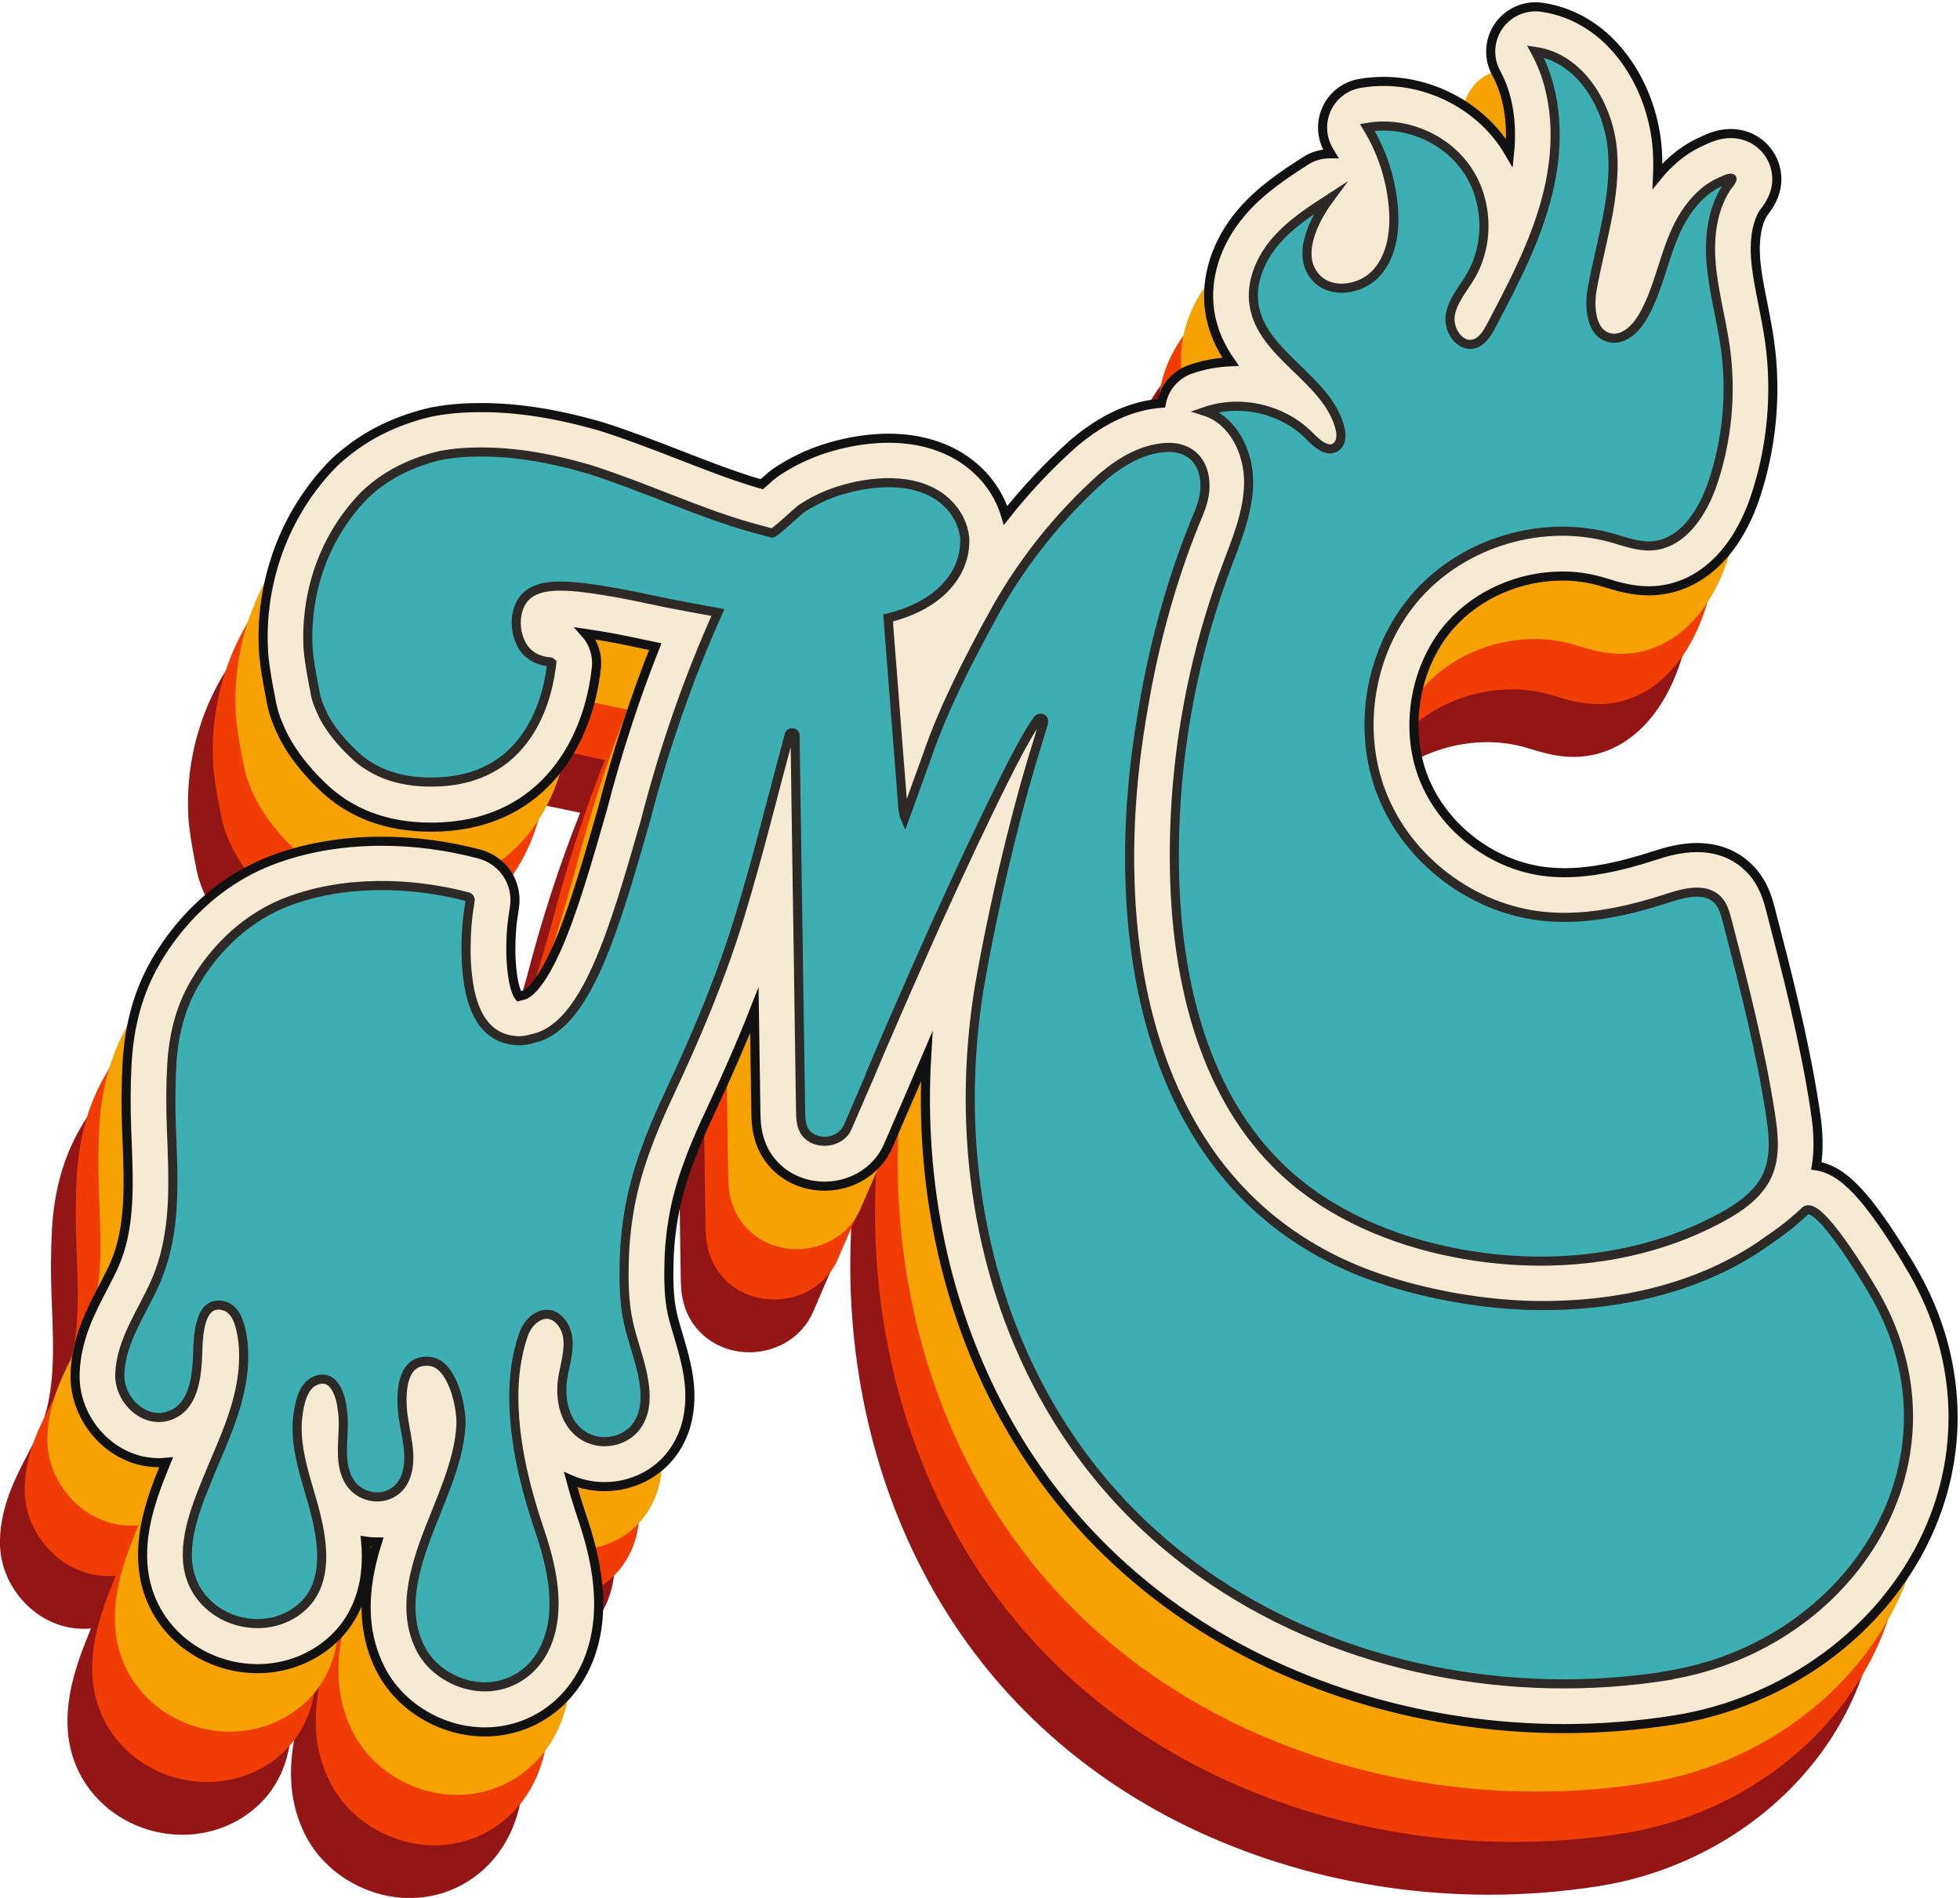
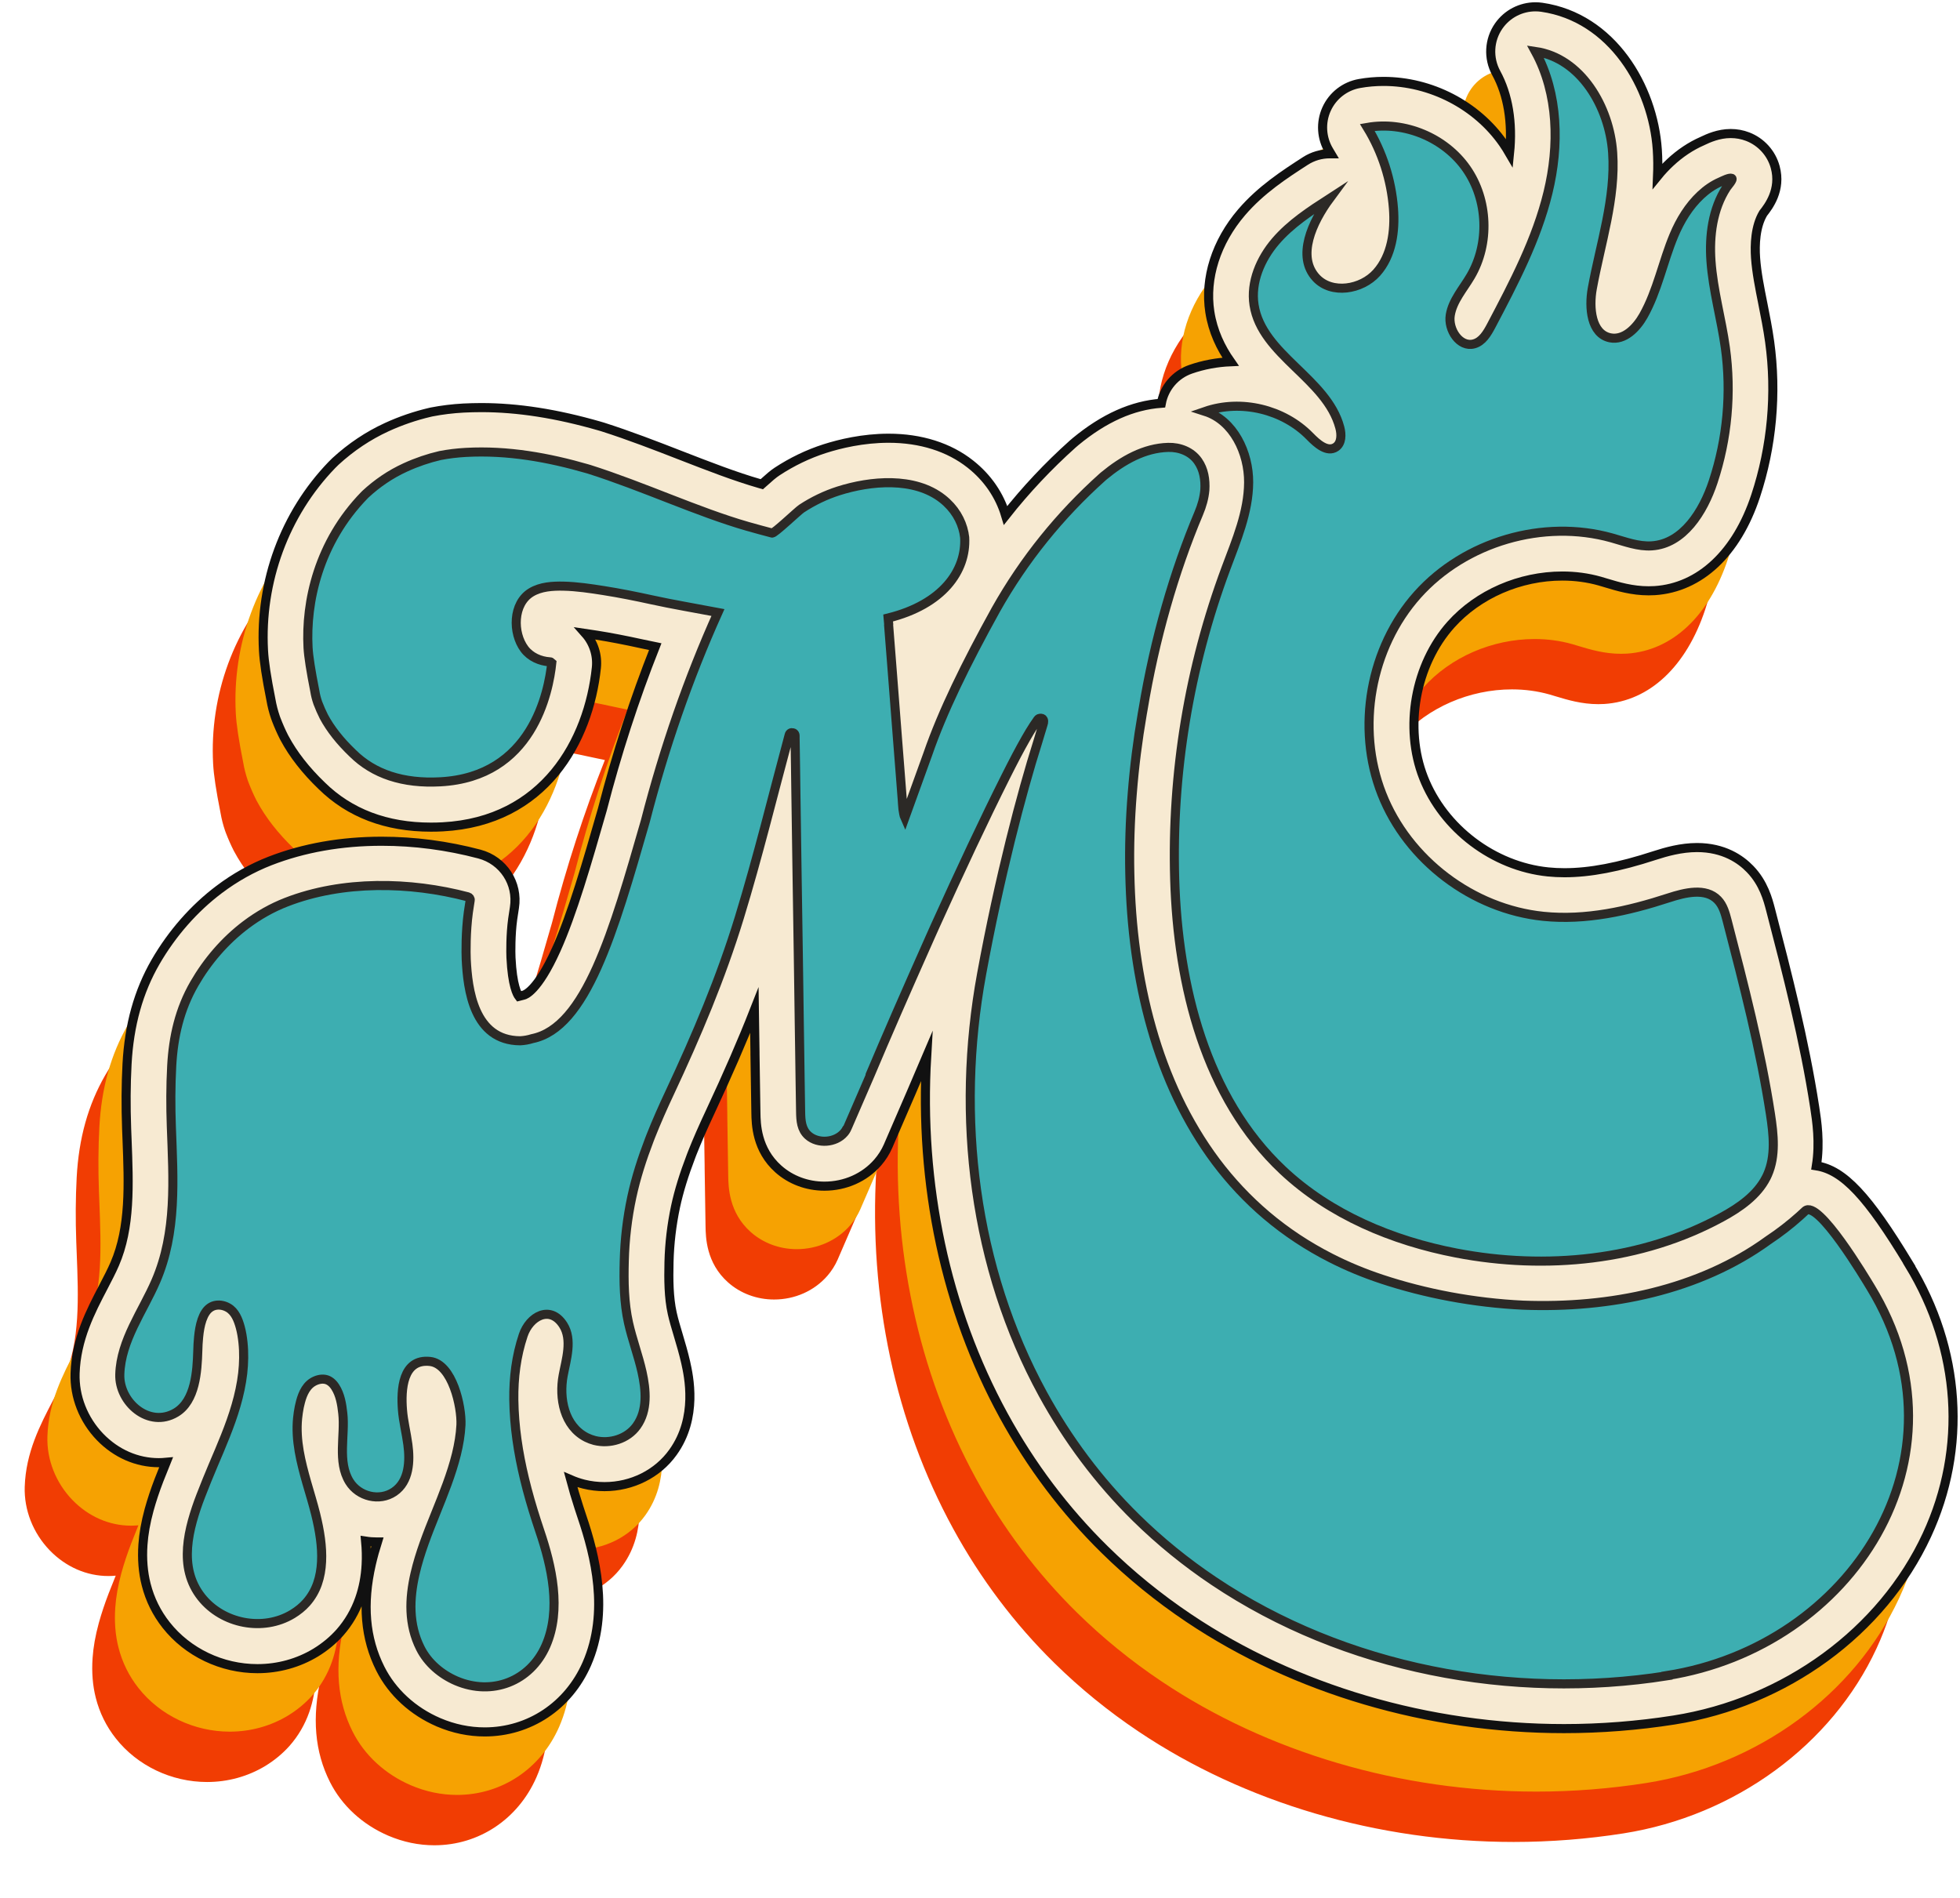
<svg xmlns="http://www.w3.org/2000/svg" id="Layer_1" data-name="Layer 1" viewBox="0 0 431.23 417.58">
  <defs>
    <style>
      .cls-1 {
        fill: #3daeb1;
        stroke: #2c2926;
      }

      .cls-1, .cls-2 {
        stroke-miterlimit: 10;
        stroke-width: 2px;
      }

      .cls-2 {
        fill: #f7ead2;
        stroke: #111;
      }

      .cls-3 {
        fill: #931515;
      }

      .cls-3, .cls-4, .cls-5 {
        stroke-width: 0px;
      }

      .cls-4 {
        fill: #f6a202;
      }

      .cls-5 {
        fill: #f13d03;
      }
    </style>
  </defs>
-   <path class="cls-3" d="M403.53,314.8l-.14-.23c-8.92-14.76-14.33-20.6-20.29-21.51.82-5.11.09-9.89-.36-12.83-2.29-14.87-6.06-29.45-9.72-43.54-.57-2.18-1.51-5.83-4.51-8.93-2.08-2.16-5.79-4.73-11.67-4.73-3.5,0-6.81.94-9.31,1.75-7.94,2.59-14.25,3.79-19.86,3.79-1.23,0-2.45-.06-3.62-.18-11.99-1.22-22.99-9.55-27.38-20.73-4.33-11.03-1.85-24.89,6.03-33.69,5.99-6.69,15.15-10.68,24.51-10.68,2.83,0,5.6.37,8.22,1.11.49.14.98.29,1.48.44,2.52.76,5.65,1.7,9.28,1.7.45,0,.9-.01,1.35-.04,9.94-.66,18.03-8.24,22.19-20.82,3.59-10.86,4.66-22.6,3.09-33.93-.4-2.9-.96-5.67-1.49-8.35-.71-3.55-1.38-6.9-1.61-10.1-.2-2.9-.06-6.93,1.69-9.84,1.14-1.45,4-5.14,2.63-10.15-.83-3.05-3.09-5.55-6.05-6.69-1.19-.46-2.45-.69-3.74-.69-2.7,0-4.96,1.05-6.16,1.62l-.06.03c-2.55,1.11-4.94,2.71-7.11,4.74-.97.91-1.9,1.9-2.76,2.96.08-1.9.07-3.82-.06-5.79-.94-13.88-9.97-29.1-25.4-31.34-.47-.07-.95-.1-1.41-.1-3.19,0-6.22,1.55-8.08,4.22-2.13,3.06-2.34,7.06-.56,10.33,2.63,4.81,3.63,10.94,2.94,17.68-.43-.74-.89-1.47-1.38-2.18-5.84-8.41-15.93-13.64-26.34-13.64-1.77,0-3.55.15-5.27.46-3.21.56-5.93,2.67-7.27,5.64s-1.12,6.41.57,9.18c.13.22.26.43.39.65-.09,0-.19,0-.28,0-1.84,0-3.7.52-5.34,1.58-4.58,2.96-9.77,6.32-14.03,11.29-5.59,6.52-8.14,14.51-6.99,21.92.67,4.29,2.4,7.87,4.56,10.96-3.02.13-5.97.68-8.77,1.65-3.39,1.17-5.82,4.05-6.46,7.48-6.37.47-12.57,3.24-18.87,8.44-.21.17-.43.36-.64.55-5.38,4.82-10.31,10.06-14.75,15.69-1.33-4.45-3.99-8.32-7.77-11.3-4.71-3.72-10.92-5.68-17.97-5.68-5.68,0-10.76,1.24-14.05,2.29-3.68,1.18-7.2,2.88-10.48,5.03-.88.58-1.64,1.24-3.38,2.8l-.38-.11c-5.47-1.57-11.28-3.83-17.43-6.22-5.55-2.16-11.28-4.38-17.16-6.26-.15-.05-.39-.13-.71-.21-9.48-2.73-18-4.06-26.04-4.06-1.3,0-2.61.04-3.89.1-2.4.13-4.77.42-7.02.86-.12.02-.24.05-.36.08-3.29.77-6.49,1.87-9.52,3.26-4.08,1.87-7.87,4.41-11.28,7.54-.27.25-.54.51-.79.78-10.39,10.77-15.87,25.63-15.05,40.82.13,2.45.65,5.89,1.63,10.8.23,1.34.57,2.67,1.01,3.95.01.04.12.35.17.46.52,1.35,1.09,2.65,1.71,3.87.03.07.07.14.11.2,1.92,3.59,4.67,7.11,8.17,10.47,6.15,6.05,14.24,9.12,24.04,9.12.86,0,1.74-.02,2.61-.07,22.32-1.2,32.09-18.87,33.79-35,.29-2.75-.59-5.49-2.42-7.55.82.12,1.67.25,2.55.39,2.97.47,6.23,1.1,9.97,1.92.95.21,1.9.41,2.85.6-4.56,11.49-8.46,23.51-11.65,35.88-3.37,11.73-6.56,22.81-10.13,30.76-4.12,9.17-6.9,9.98-7.2,10.04-.3.06-.6.14-.9.23-.04.01-.12.03-.12.03-.34-.44-1.44-2.3-1.74-8.54-.05-1.1-.1-4.99.38-8.48l.38-2.51c.84-5.34-2.45-10.38-7.71-11.78-7.07-1.87-14.3-2.82-21.49-2.82-8.89,0-17.15,1.46-24.55,4.33-3.96,1.54-7.74,3.66-11.24,6.3-5.52,4.16-10.34,9.66-13.95,15.89-3.77,6.52-5.83,13.89-6.29,22.51-.24,4.53-.27,9.18-.09,14.22l.09,2.31c.39,10,.76,19.44-2.71,27.45-.68,1.58-1.56,3.26-2.49,5.05-2.81,5.38-5.99,11.47-6.23,19.02-.17,5.11,1.84,10.21,5.5,14,3.53,3.64,8.11,5.65,12.91,5.65.54,0,1.08-.03,1.61-.08-.54,1.32-1.05,2.61-1.54,3.87-.88,2.28-1.59,4.42-2.19,6.58-.76,2.79-1.2,5.31-1.36,7.66-.22,3.13.02,6.1.71,8.79.83,3.28,2.32,6.28,4.4,8.91,4.73,6,12.24,9.59,20.08,9.59,4.57,0,9-1.22,12.84-3.55,2.01-1.23,3.78-2.7,5.3-4.4,1.92-2.18,3.38-4.69,4.33-7.4.83-2.35,1.32-4.91,1.45-7.57.09-1.65.05-3.35-.12-5.14.83.13,1.68.19,2.53.19h.06c-.49,1.56-.94,3.16-1.32,4.81-2.04,8.85-1.39,16.4,1.97,23.07,2.6,5.17,7.15,9.36,12.83,11.8,3.28,1.4,6.69,2.11,10.13,2.11,9.81,0,18.41-5.73,22.46-14.95,5.01-11.45,1.8-23.95-1.04-32.35-.24-.7-.46-1.39-.7-2.13-.69-2.13-1.28-4.13-1.8-6.07.9.39,1.86.72,2.88.98,1.48.37,3.01.55,4.56.55,6.05,0,11.69-2.83,15.06-7.55,5.51-7.65,3.47-16.77,2.8-19.79-.49-2.15-1.08-4.12-1.65-6.04-.5-1.68-.98-3.26-1.31-4.76-.78-3.49-.8-7.47-.71-11.25.1-4.12.59-8.23,1.44-12.22.73-3.4,1.85-7.03,3.41-11.1.03-.08.06-.16.09-.24.06-.16.12-.31.21-.54,1.05-2.66,2.31-5.53,3.94-9.01,3.83-8.19,7-15.48,9.69-22.33l.04,2.72c.04,2.17.07,4.34.1,6.53v.45c.03,1.72.06,3.43.08,5.25.03,1.48.05,2.97.07,4.52.02,1.02.04,2.03.05,3.11.04,2.42.12,8.08,4.95,12.37,2.73,2.43,6.33,3.77,10.13,3.77,4.57,0,8.84-1.9,11.72-5.21.93-1.07,1.7-2.28,2.29-3.62.02-.06.05-.11.07-.17.36-.83,4.98-11.51,4.98-11.51.01-.03.03-.06.04-.09,1.07-2.54,2.2-5.18,3.39-7.96-1.66,28.15,4.15,55.62,16.91,78.98,6.01,11,13.5,20.95,22.28,29.57,5.63,5.54,11.86,10.61,18.52,15.07,23.35,15.66,52.65,24.29,82.51,24.29,8.12,0,16.26-.64,24.2-1.89,24.49-3.86,45.81-19.45,55.64-40.69,8.88-19.16,7.45-40.85-3.9-59.49Z" />
  <path class="cls-5" d="M408.98,303.19l-.14-.23c-8.92-14.76-14.33-20.6-20.29-21.51.82-5.11.09-9.89-.36-12.83-2.29-14.87-6.06-29.45-9.72-43.54-.57-2.18-1.51-5.83-4.51-8.93-2.08-2.16-5.79-4.73-11.67-4.73-3.5,0-6.81.94-9.31,1.75-7.94,2.59-14.25,3.79-19.86,3.79-1.23,0-2.45-.06-3.62-.18-11.99-1.22-22.99-9.55-27.38-20.73-4.33-11.03-1.85-24.89,6.03-33.69,5.99-6.69,15.15-10.68,24.51-10.68,2.83,0,5.6.37,8.22,1.11.49.14.98.29,1.48.44,2.52.76,5.65,1.7,9.28,1.7.45,0,.9-.01,1.35-.04,9.94-.66,18.03-8.24,22.19-20.82,3.59-10.86,4.66-22.6,3.09-33.93-.4-2.9-.96-5.67-1.49-8.35-.71-3.55-1.38-6.9-1.61-10.1-.2-2.9-.06-6.93,1.69-9.84,1.14-1.45,4-5.14,2.63-10.15-.83-3.05-3.09-5.55-6.05-6.69-1.19-.46-2.45-.69-3.74-.69-2.7,0-4.96,1.05-6.16,1.62l-.06.03c-2.55,1.11-4.94,2.71-7.11,4.74-.97.91-1.9,1.9-2.76,2.96.08-1.9.07-3.82-.06-5.79-.94-13.88-9.97-29.1-25.4-31.34-.47-.07-.95-.1-1.41-.1-3.19,0-6.22,1.55-8.08,4.22-2.13,3.06-2.34,7.06-.56,10.33,2.63,4.81,3.63,10.94,2.94,17.68-.43-.74-.89-1.47-1.38-2.18-5.84-8.41-15.93-13.64-26.34-13.64-1.77,0-3.55.15-5.27.46-3.21.56-5.93,2.67-7.27,5.64-1.34,2.97-1.12,6.41.57,9.18.13.22.26.43.39.65-.09,0-.19,0-.28,0-1.84,0-3.7.52-5.34,1.58-4.58,2.96-9.77,6.32-14.03,11.29-5.59,6.52-8.14,14.51-6.99,21.92.67,4.29,2.4,7.87,4.56,10.96-3.02.13-5.97.68-8.77,1.65-3.39,1.17-5.82,4.05-6.46,7.48-6.37.47-12.57,3.24-18.87,8.44-.21.17-.43.36-.64.55-5.38,4.82-10.31,10.06-14.75,15.69-1.33-4.45-3.99-8.32-7.77-11.3-4.71-3.72-10.92-5.68-17.97-5.68-5.68,0-10.76,1.24-14.05,2.29-3.68,1.18-7.2,2.88-10.48,5.03-.88.58-1.64,1.24-3.38,2.8l-.38-.11c-5.47-1.57-11.28-3.83-17.43-6.22-5.55-2.16-11.28-4.38-17.16-6.26-.15-.05-.39-.13-.71-.21-9.48-2.73-18-4.06-26.04-4.06-1.3,0-2.61.04-3.89.1-2.4.13-4.77.42-7.02.86-.12.02-.24.05-.36.08-3.29.77-6.49,1.87-9.52,3.26-4.08,1.87-7.87,4.41-11.28,7.54-.27.25-.54.51-.79.78-10.39,10.77-15.87,25.63-15.05,40.82.13,2.45.65,5.89,1.63,10.8.23,1.34.57,2.67,1.01,3.95.01.04.12.35.17.46.52,1.35,1.09,2.65,1.71,3.87.03.07.07.14.11.2,1.92,3.59,4.67,7.11,8.17,10.47,6.15,6.05,14.24,9.12,24.04,9.12.86,0,1.74-.02,2.61-.07,22.32-1.2,32.09-18.87,33.79-35,.29-2.75-.59-5.49-2.42-7.55.82.12,1.67.25,2.55.39,2.97.47,6.23,1.1,9.97,1.92.95.21,1.9.41,2.85.6-4.56,11.49-8.46,23.51-11.65,35.88-3.37,11.73-6.56,22.81-10.13,30.76-4.12,9.17-6.9,9.98-7.2,10.04-.3.06-.6.14-.9.23-.04.01-.12.03-.12.03-.34-.44-1.44-2.3-1.74-8.54-.05-1.1-.1-4.99.38-8.48l.38-2.51c.84-5.34-2.45-10.38-7.71-11.78-7.07-1.87-14.3-2.82-21.49-2.82-8.89,0-17.15,1.46-24.55,4.33-3.96,1.54-7.74,3.66-11.24,6.3-5.52,4.16-10.34,9.66-13.95,15.89-3.77,6.52-5.83,13.89-6.29,22.51-.24,4.53-.27,9.18-.09,14.22l.09,2.31c.39,10,.76,19.44-2.71,27.45-.68,1.58-1.56,3.26-2.49,5.05-2.81,5.38-5.99,11.47-6.23,19.02-.17,5.11,1.84,10.21,5.5,14,3.53,3.64,8.11,5.65,12.91,5.65.54,0,1.08-.03,1.61-.08-.54,1.32-1.05,2.61-1.54,3.87-.88,2.28-1.59,4.42-2.19,6.58-.76,2.79-1.2,5.31-1.36,7.66-.22,3.13.02,6.1.71,8.79.83,3.28,2.32,6.28,4.4,8.91,4.73,6,12.24,9.59,20.08,9.59,4.57,0,9-1.22,12.84-3.55,2.01-1.23,3.78-2.7,5.3-4.4,1.92-2.18,3.38-4.69,4.33-7.4.83-2.35,1.32-4.91,1.45-7.57.09-1.65.05-3.35-.12-5.14.83.13,1.68.19,2.53.19h.06c-.49,1.56-.94,3.16-1.32,4.81-2.04,8.85-1.39,16.4,1.97,23.07,2.6,5.17,7.15,9.36,12.83,11.8,3.28,1.4,6.69,2.11,10.13,2.11,9.81,0,18.41-5.73,22.46-14.95,5.01-11.45,1.8-23.95-1.04-32.35-.24-.7-.46-1.39-.7-2.13-.69-2.13-1.28-4.13-1.8-6.07.9.39,1.86.72,2.88.98,1.48.37,3.01.55,4.56.55,6.05,0,11.69-2.83,15.06-7.55,5.51-7.65,3.47-16.77,2.8-19.79-.49-2.15-1.08-4.12-1.65-6.04-.5-1.68-.98-3.26-1.31-4.76-.78-3.49-.8-7.47-.71-11.25.1-4.12.59-8.23,1.44-12.22.73-3.4,1.85-7.03,3.41-11.1.03-.08.06-.16.09-.24.06-.16.12-.31.21-.54,1.05-2.66,2.31-5.53,3.94-9.01,3.83-8.19,7-15.48,9.69-22.33l.04,2.72c.04,2.17.07,4.34.1,6.53v.45c.03,1.72.06,3.43.08,5.25.03,1.48.05,2.97.07,4.52.02,1.02.04,2.03.05,3.11.04,2.42.12,8.08,4.95,12.37,2.73,2.43,6.33,3.77,10.13,3.77,4.57,0,8.84-1.9,11.72-5.21.93-1.07,1.7-2.28,2.29-3.62.02-.06.05-.11.07-.17.36-.83,4.98-11.51,4.98-11.51.01-.03.03-.06.04-.09,1.07-2.54,2.2-5.18,3.39-7.96-1.66,28.15,4.15,55.62,16.91,78.98,6.01,11,13.5,20.95,22.28,29.57,5.63,5.54,11.86,10.61,18.52,15.07,23.35,15.66,52.65,24.29,82.51,24.29,8.12,0,16.26-.64,24.2-1.89,24.49-3.86,45.81-19.45,55.64-40.69,8.88-19.16,7.45-40.85-3.9-59.49Z" />
  <path class="cls-4" d="M413.97,292.11l-.14-.23c-8.92-14.76-14.33-20.6-20.29-21.51.82-5.11.09-9.89-.36-12.83-2.29-14.87-6.06-29.45-9.72-43.54-.57-2.18-1.51-5.83-4.51-8.93-2.08-2.16-5.79-4.73-11.67-4.73-3.5,0-6.81.94-9.31,1.75-7.94,2.59-14.25,3.79-19.86,3.79-1.23,0-2.45-.06-3.62-.18-11.99-1.22-22.99-9.55-27.38-20.73-4.33-11.03-1.85-24.89,6.03-33.69,5.99-6.69,15.15-10.68,24.51-10.68,2.83,0,5.6.37,8.22,1.11.49.14.98.29,1.48.44,2.52.76,5.65,1.7,9.28,1.7.45,0,.9-.01,1.35-.04,9.94-.66,18.03-8.24,22.19-20.82,3.59-10.86,4.66-22.6,3.09-33.93-.4-2.9-.96-5.67-1.49-8.35-.71-3.55-1.38-6.9-1.61-10.1-.2-2.9-.06-6.93,1.69-9.84,1.14-1.45,4-5.14,2.63-10.15-.83-3.05-3.09-5.55-6.05-6.69-1.19-.46-2.45-.69-3.74-.69-2.7,0-4.96,1.05-6.16,1.62l-.06.03c-2.55,1.11-4.94,2.71-7.11,4.74-.97.91-1.9,1.9-2.76,2.96.08-1.9.07-3.82-.06-5.79-.94-13.88-9.97-29.1-25.4-31.34-.47-.07-.95-.1-1.41-.1-3.19,0-6.22,1.55-8.08,4.22-2.13,3.06-2.34,7.06-.56,10.33,2.63,4.81,3.63,10.94,2.94,17.68-.43-.74-.89-1.47-1.38-2.18-5.84-8.41-15.93-13.64-26.34-13.64-1.77,0-3.55.15-5.27.46-3.21.56-5.93,2.67-7.27,5.64-1.34,2.97-1.12,6.41.57,9.18.13.22.26.43.39.65-.09,0-.19,0-.28,0-1.84,0-3.7.52-5.34,1.58-4.58,2.96-9.77,6.32-14.03,11.29-5.59,6.52-8.14,14.51-6.99,21.92.67,4.29,2.4,7.87,4.56,10.96-3.02.13-5.97.68-8.77,1.65-3.39,1.17-5.82,4.05-6.46,7.48-6.37.47-12.57,3.24-18.87,8.44-.21.17-.43.36-.64.55-5.38,4.82-10.31,10.06-14.75,15.69-1.33-4.45-3.99-8.32-7.77-11.3-4.71-3.72-10.92-5.68-17.97-5.68-5.68,0-10.76,1.24-14.05,2.29-3.68,1.18-7.2,2.88-10.48,5.03-.88.58-1.64,1.24-3.38,2.8l-.38-.11c-5.47-1.57-11.28-3.83-17.43-6.22-5.55-2.16-11.28-4.38-17.16-6.26-.15-.05-.39-.13-.71-.21-9.48-2.73-18-4.06-26.04-4.06-1.3,0-2.61.04-3.89.1-2.4.13-4.77.42-7.02.86-.12.02-.24.05-.36.08-3.29.77-6.49,1.87-9.52,3.26-4.08,1.87-7.87,4.41-11.28,7.54-.27.25-.54.51-.79.78-10.39,10.77-15.87,25.63-15.05,40.82.13,2.45.65,5.89,1.63,10.8.23,1.34.57,2.67,1.01,3.95.01.04.12.35.17.46.52,1.35,1.09,2.65,1.71,3.87.03.07.07.14.11.2,1.92,3.59,4.67,7.11,8.17,10.47,6.15,6.05,14.24,9.12,24.04,9.12.86,0,1.74-.02,2.61-.07,22.32-1.2,32.09-18.87,33.79-35,.29-2.75-.59-5.49-2.42-7.55.82.12,1.67.25,2.55.39,2.97.47,6.23,1.1,9.97,1.92.95.21,1.9.41,2.85.6-4.56,11.49-8.46,23.51-11.65,35.88-3.37,11.73-6.56,22.81-10.13,30.76-4.12,9.17-6.9,9.98-7.2,10.04-.3.06-.6.14-.9.23-.04.01-.12.03-.12.03-.34-.44-1.44-2.3-1.74-8.54-.05-1.1-.1-4.99.38-8.48l.38-2.51c.84-5.34-2.45-10.38-7.71-11.78-7.07-1.87-14.3-2.82-21.49-2.82-8.89,0-17.15,1.46-24.55,4.33-3.96,1.54-7.74,3.66-11.24,6.3-5.52,4.16-10.34,9.66-13.95,15.89-3.77,6.52-5.83,13.89-6.29,22.51-.24,4.53-.27,9.18-.09,14.22l.09,2.31c.39,10,.76,19.44-2.71,27.45-.68,1.58-1.56,3.26-2.49,5.05-2.81,5.38-5.99,11.47-6.23,19.02-.17,5.11,1.84,10.21,5.5,14,3.53,3.64,8.11,5.65,12.91,5.65.54,0,1.08-.03,1.61-.08-.54,1.32-1.05,2.61-1.54,3.87-.88,2.28-1.59,4.42-2.19,6.58-.76,2.79-1.2,5.31-1.36,7.66-.22,3.13.02,6.1.71,8.79.83,3.28,2.32,6.28,4.4,8.91,4.73,6,12.24,9.59,20.08,9.59,4.57,0,9-1.22,12.84-3.55,2.01-1.23,3.78-2.7,5.3-4.4,1.92-2.18,3.38-4.69,4.33-7.4.83-2.35,1.32-4.91,1.45-7.57.09-1.65.05-3.35-.12-5.14.83.13,1.68.19,2.53.19h.06c-.49,1.56-.94,3.16-1.32,4.81-2.04,8.85-1.39,16.4,1.97,23.07,2.6,5.17,7.15,9.36,12.83,11.8,3.28,1.4,6.69,2.11,10.13,2.11,9.81,0,18.41-5.73,22.46-14.95,5.01-11.45,1.8-23.95-1.04-32.35-.24-.7-.46-1.39-.7-2.13-.69-2.13-1.28-4.13-1.8-6.07.9.39,1.86.72,2.88.98,1.48.37,3.01.55,4.56.55,6.05,0,11.69-2.83,15.06-7.55,5.51-7.65,3.47-16.77,2.8-19.79-.49-2.15-1.08-4.12-1.65-6.04-.5-1.68-.98-3.26-1.31-4.76-.78-3.49-.8-7.47-.71-11.25.1-4.12.59-8.23,1.44-12.22.73-3.4,1.85-7.03,3.41-11.1.03-.08.06-.16.09-.24.06-.16.12-.31.21-.54,1.05-2.66,2.31-5.53,3.94-9.01,3.83-8.19,7-15.48,9.69-22.33l.04,2.72c.04,2.17.07,4.34.1,6.53v.45c.03,1.72.06,3.43.08,5.25.03,1.48.05,2.97.07,4.52.02,1.02.04,2.03.05,3.11.04,2.42.12,8.08,4.95,12.37,2.73,2.43,6.33,3.77,10.13,3.77,4.57,0,8.84-1.9,11.72-5.21.93-1.07,1.7-2.28,2.29-3.62.02-.06.05-.11.07-.17.36-.83,4.98-11.51,4.98-11.51.01-.03.03-.06.04-.09,1.07-2.54,2.2-5.18,3.39-7.96-1.66,28.15,4.15,55.62,16.91,78.98,6.01,11,13.5,20.95,22.28,29.57,5.63,5.54,11.86,10.61,18.52,15.07,23.35,15.66,52.65,24.29,82.51,24.29,8.12,0,16.26-.64,24.2-1.89,24.49-3.86,45.81-19.45,55.64-40.69,8.88-19.16,7.45-40.85-3.9-59.49Z" />
  <path class="cls-2" d="M420.06,278.25l-.14-.23c-8.92-14.76-14.33-20.6-20.29-21.51.82-5.11.09-9.89-.36-12.83-2.29-14.87-6.06-29.45-9.72-43.54-.57-2.18-1.51-5.83-4.51-8.93-2.08-2.16-5.79-4.73-11.67-4.73-3.5,0-6.81.94-9.31,1.75-7.94,2.59-14.25,3.79-19.86,3.79-1.23,0-2.45-.06-3.62-.18-11.99-1.22-22.99-9.55-27.38-20.73-4.33-11.03-1.85-24.89,6.03-33.69,5.99-6.69,15.15-10.68,24.51-10.68,2.83,0,5.6.37,8.22,1.11.49.14.98.29,1.48.44,2.52.76,5.65,1.7,9.28,1.7.45,0,.9-.01,1.35-.04,9.94-.66,18.03-8.24,22.19-20.82,3.59-10.86,4.66-22.6,3.09-33.93-.4-2.9-.96-5.67-1.49-8.35-.71-3.55-1.38-6.9-1.61-10.1-.2-2.9-.06-6.93,1.69-9.84,1.14-1.45,4-5.14,2.63-10.15-.83-3.05-3.09-5.55-6.05-6.69-1.19-.46-2.45-.69-3.74-.69-2.7,0-4.96,1.05-6.16,1.62l-.06.03c-2.55,1.11-4.94,2.71-7.11,4.74-.97.91-1.9,1.9-2.76,2.96.08-1.9.07-3.82-.06-5.79-.94-13.88-9.97-29.1-25.4-31.34-.47-.07-.95-.1-1.41-.1-3.19,0-6.22,1.55-8.08,4.22-2.13,3.06-2.34,7.06-.56,10.33,2.63,4.81,3.63,10.94,2.94,17.68-.43-.74-.89-1.47-1.38-2.18-5.84-8.41-15.93-13.64-26.34-13.64-1.77,0-3.55.15-5.27.46-3.21.56-5.93,2.67-7.27,5.64-1.34,2.97-1.12,6.41.57,9.18.13.22.26.43.39.65-.09,0-.19,0-.28,0-1.84,0-3.7.52-5.34,1.58-4.58,2.96-9.77,6.32-14.03,11.29-5.59,6.52-8.14,14.51-6.99,21.92.67,4.29,2.4,7.87,4.56,10.96-3.02.13-5.97.68-8.77,1.65-3.39,1.17-5.82,4.05-6.46,7.48-6.37.47-12.57,3.24-18.87,8.44-.21.17-.43.36-.64.55-5.38,4.82-10.31,10.06-14.75,15.69-1.33-4.45-3.99-8.32-7.77-11.3-4.71-3.72-10.92-5.68-17.97-5.68-5.68,0-10.76,1.24-14.05,2.29-3.68,1.18-7.2,2.88-10.48,5.03-.88.58-1.64,1.24-3.38,2.8l-.38-.11c-5.47-1.57-11.28-3.83-17.43-6.22-5.55-2.16-11.28-4.38-17.16-6.26-.15-.05-.39-.13-.71-.21-9.48-2.73-18-4.06-26.04-4.06-1.3,0-2.61.04-3.89.1-2.4.13-4.77.42-7.02.86-.12.02-.24.05-.36.08-3.29.77-6.49,1.87-9.52,3.26-4.08,1.87-7.87,4.41-11.28,7.54-.27.25-.54.51-.79.78-10.39,10.77-15.87,25.63-15.05,40.82.13,2.45.65,5.89,1.63,10.8.23,1.34.57,2.67,1.01,3.95.01.04.12.35.17.46.52,1.35,1.09,2.65,1.71,3.87.03.07.07.14.11.2,1.92,3.59,4.67,7.11,8.17,10.47,6.15,6.05,14.24,9.12,24.04,9.12.86,0,1.74-.02,2.61-.07,22.32-1.2,32.09-18.87,33.79-35,.29-2.75-.59-5.49-2.42-7.55.82.12,1.67.25,2.55.39,2.97.47,6.23,1.1,9.97,1.92.95.21,1.9.41,2.85.6-4.56,11.49-8.46,23.51-11.65,35.88-3.37,11.73-6.56,22.81-10.13,30.76-4.12,9.17-6.9,9.98-7.2,10.04-.3.06-.6.14-.9.23-.04.01-.12.03-.12.03-.34-.44-1.44-2.3-1.74-8.54-.05-1.1-.1-4.99.38-8.48l.38-2.51c.84-5.34-2.45-10.38-7.71-11.78-7.07-1.87-14.3-2.82-21.49-2.82-8.89,0-17.15,1.46-24.55,4.33-3.96,1.54-7.74,3.66-11.24,6.3-5.52,4.16-10.34,9.66-13.95,15.89-3.77,6.52-5.83,13.89-6.29,22.51-.24,4.53-.27,9.18-.09,14.22l.09,2.31c.39,10,.76,19.44-2.71,27.45-.68,1.58-1.56,3.26-2.49,5.05-2.81,5.38-5.99,11.47-6.23,19.02-.17,5.11,1.84,10.21,5.5,14,3.53,3.64,8.11,5.65,12.91,5.65.54,0,1.08-.03,1.61-.08-.54,1.32-1.05,2.61-1.54,3.87-.88,2.28-1.59,4.42-2.19,6.58-.76,2.79-1.2,5.31-1.36,7.66-.22,3.13.02,6.1.71,8.79.83,3.28,2.32,6.28,4.4,8.91,4.73,6,12.24,9.59,20.08,9.59,4.57,0,9-1.22,12.84-3.55,2.01-1.23,3.78-2.7,5.3-4.4,1.92-2.18,3.38-4.69,4.33-7.4.83-2.35,1.32-4.91,1.45-7.57.09-1.65.05-3.35-.12-5.14.83.13,1.68.19,2.53.19h.06c-.49,1.56-.94,3.16-1.32,4.81-2.04,8.85-1.39,16.4,1.97,23.07,2.6,5.17,7.15,9.36,12.83,11.8,3.28,1.4,6.69,2.11,10.13,2.11,9.81,0,18.41-5.73,22.46-14.95,5.01-11.45,1.8-23.95-1.04-32.35-.24-.7-.46-1.39-.7-2.13-.69-2.13-1.28-4.13-1.8-6.07.9.39,1.86.72,2.88.98,1.48.37,3.01.55,4.56.55,6.05,0,11.69-2.83,15.06-7.55,5.51-7.65,3.47-16.77,2.8-19.79-.49-2.15-1.08-4.12-1.65-6.04-.5-1.68-.98-3.26-1.31-4.76-.78-3.49-.8-7.47-.71-11.25.1-4.12.59-8.23,1.44-12.22.73-3.4,1.85-7.03,3.41-11.1.03-.08.06-.16.09-.24.06-.16.12-.31.21-.54,1.05-2.66,2.31-5.53,3.94-9.01,3.83-8.19,7-15.48,9.69-22.33l.04,2.72c.04,2.17.07,4.34.1,6.53v.45c.03,1.72.06,3.43.08,5.25.03,1.48.05,2.97.07,4.52.02,1.02.04,2.03.05,3.11.04,2.42.12,8.08,4.95,12.37,2.73,2.43,6.33,3.77,10.13,3.77,4.57,0,8.84-1.9,11.72-5.21.93-1.07,1.7-2.28,2.29-3.62.02-.06.05-.11.07-.17.36-.83,4.98-11.51,4.98-11.51.01-.03.03-.06.04-.09,1.07-2.54,2.2-5.18,3.39-7.96-1.66,28.15,4.15,55.62,16.91,78.98,6.01,11,13.5,20.95,22.28,29.57,5.63,5.54,11.86,10.61,18.52,15.07,23.35,15.66,52.65,24.29,82.51,24.29,8.12,0,16.26-.64,24.2-1.89,24.49-3.86,45.81-19.45,55.64-40.69,8.88-19.16,7.45-40.85-3.9-59.49Z" />
  <g>
    <path class="cls-1" d="M366.76,368.72c-34.16,5.39-70.89-1.53-99.69-20.85-6.09-4.08-11.82-8.72-17.1-13.91-8.3-8.16-15.12-17.37-20.54-27.28-15.15-27.73-19.23-60.99-13.45-92.43,3.87-21.11,8.84-39.97,12.3-50.87,0-.02.01-.04.02-.06l.71-2.36.42-1.38c.11-.38.28-.81.12-1.2-.13-.31-.42-.38-.74-.34-.34.04-.44.22-.62.48-.26.36-.51.72-.75,1.09-.61.93-1.17,1.88-1.72,2.84-.7,1.23-1.38,2.47-2.04,3.72-.8,1.52-1.59,3.06-2.36,4.6-4.86,9.68-9.98,20.61-15.51,32.83-.35.78-.69,1.54-1.03,2.3-.22.5-.45,1-.66,1.49-4.82,10.82-9.05,20.5-12.69,29.14,0,0-5.03,11.6-5.03,11.61-.18.42-.42.8-.71,1.13-1.87,2.17-5.72,2.49-7.88.56-1.52-1.36-1.63-3.3-1.66-5.18,0-1.05-.03-2.1-.05-3.15-.02-1.5-.04-3.01-.07-4.51-.02-1.89-.05-3.78-.08-5.66-.03-2.18-.06-4.37-.1-6.55-.03-2.41-.07-4.81-.1-7.21-.04-2.54-.08-5.09-.11-7.63-.04-2.6-.08-5.21-.12-7.8-.04-2.59-.08-5.17-.12-7.76-.03-2.49-.07-4.97-.11-7.46-.03-2.3-.06-4.61-.1-6.91-.03-2.05-.06-4.1-.09-6.14-.02-1.71-.05-3.42-.07-5.13-.02-1.29-.04-2.57-.06-3.86,0-.79-.02-1.58-.04-2.37,0-.22,0-.44,0-.66,0-.23-.11-.41-.25-.51-.07-.05-.14-.09-.21-.1-.32-.11-.72.03-.83.45-3.61,13.4-6.9,26.89-10.96,40.16-4.09,13.36-9.41,25.91-15.32,38.54-1.48,3.15-2.89,6.33-4.17,9.56-.12.29-.23.58-.34.88-1.56,4.07-2.92,8.27-3.84,12.55-.99,4.61-1.54,9.32-1.66,14.05-.12,4.54-.06,9.19.94,13.65.82,3.64,2.15,7.15,2.97,10.8.87,3.91,1.29,8.44-1.18,11.87-2.05,2.86-5.9,4.03-9.26,3.19-.6-.16-1.18-.37-1.75-.65-4.97-2.5-6.1-8.68-5.16-13.67.64-3.46,2.09-7.86,0-11.11-2.88-4.47-7.42-1.85-8.79,2.27-1.54,4.59-2.13,9.37-2.07,14.19.08,5.86.97,11.7,2.35,17.41.75,3.11,1.64,6.18,2.62,9.21.24.76.49,1.5.74,2.25,2.64,7.79,4.82,17.31,1.35,25.25-3.45,7.86-11.84,11.1-19.72,7.74-3.32-1.43-6.26-3.91-7.9-7.17-2.63-5.22-2.46-10.88-1.17-16.44,2.1-9.08,6.87-17.26,9.11-26.3.51-2.1.88-4.24.99-6.41.18-3.93-1.86-13.43-6.82-13.96-6.07-.64-6.4,6.29-6.05,10.66.18,2.45.85,5.04,1.19,7.62.49,3.61.32,8.13-3.02,10.4-3.23,2.2-7.8,1.05-9.83-2.22-2.72-4.39-.92-10.21-1.47-15.05-.22-1.99-.55-4.09-1.67-5.81-.51-.79-1.25-1.49-2.21-1.66-.94-.17-1.95.13-2.75.62-1.72,1.06-2.44,3.19-2.85,5.06-.03.13-.06.25-.09.38-.17.83-.28,1.66-.37,2.49-.24,2.43-.06,4.87.35,7.26.4,2.33,1.02,4.65,1.67,6.93.66,2.29,1.37,4.58,1.95,6.9.44,1.79.82,3.61,1.06,5.44.22,1.69.33,3.39.24,5.08-.08,1.62-.35,3.25-.89,4.79-.53,1.53-1.36,2.96-2.44,4.18-.88.99-1.93,1.82-3.06,2.51-6.47,3.92-15.4,2.17-20.06-3.74-1.22-1.54-2.11-3.33-2.59-5.24-.48-1.84-.57-3.77-.44-5.67.14-1.96.53-3.89,1.05-5.8.52-1.89,1.16-3.77,1.87-5.6.87-2.26,1.79-4.5,2.73-6.73.9-2.13,1.82-4.24,2.66-6.38.88-2.21,1.7-4.47,2.36-6.76.67-2.3,1.18-4.65,1.46-7.04.25-2.25.3-4.54.06-6.8-.12-1.14-.3-2.26-.6-3.36-.45-1.63-1.13-3.42-2.67-4.29-.8-.46-1.75-.67-2.65-.53-.98.15-1.76.73-2.29,1.53-.35.5-.59,1.08-.8,1.65-.42,1.22-.62,2.52-.75,3.81-.11,1.02-.15,2.05-.18,3.08-.14,4.43-.5,10.97-4.8,13.54-5.93,3.55-12.56-2.26-12.36-8.41.23-7.46,5.06-13.86,7.92-20.49,4.66-10.77,3.84-22.44,3.42-34.02-.16-4.44-.16-8.89.08-13.33.35-6.46,1.73-12.48,4.98-18.11,2.89-5,6.74-9.48,11.35-12.96,2.72-2.05,5.71-3.75,8.88-4.98,12.39-4.82,27.23-4.54,39.96-1.17.33.09.56.41.5.75l-.4,2.63c-.59,4.31-.53,8.94-.47,10.36.32,6.59,1.64,17.88,11.88,17.93.92-.05,1.81-.21,2.67-.48,11.79-2.4,17.83-23.38,24.86-47.86,4.15-16.12,9.46-31.41,15.97-45.89-5.07-.97-9.97-1.78-14.55-2.79-3.47-.76-7.02-1.47-10.55-2.03-2.91-.46-5.9-.91-8.88-.98-2.39-.05-5.01.1-7.11,1.37-4.07,2.46-4.12,8.93-1.48,12.46,1.31,1.75,3.45,2.69,5.59,2.82.17,0,.32.08.43.19-.68,6.47-4.29,25.12-24.53,26.21-8.22.45-14.65-1.71-19.27-6.28-2.8-2.67-4.92-5.38-6.35-8.05-.49-.96-.92-1.96-1.31-2.97-.02-.05-.03-.09-.05-.14-.29-.84-.5-1.68-.63-2.51-.88-4.42-1.38-7.6-1.49-9.56-.54-10.04,2.26-23.12,12.42-33.57.06-.07.13-.14.19-.19,2.59-2.4,5.52-4.41,8.79-5.9,2.53-1.16,5.09-2.02,7.66-2.62,1.8-.35,3.69-.58,5.67-.69,9.2-.5,18.12,1.11,26.86,3.64.06,0,.11.03.17.05,12.04,3.82,23.89,9.41,34.95,12.59,1.8.51,3.58,1,5.39,1.47.48.12,5.64-4.82,6.48-5.38,2.51-1.65,5.24-2.97,8.11-3.89,7.06-2.25,16.7-3.15,22.91,1.75,2.6,2.05,4.15,4.7,4.72,7.51,0,.02,0,.04,0,.05.08.61.15.95.15.95.4,7.3-4.86,14.74-16.84,17.7l.12,1.35s-.02.08-.02.13l.18,2.32c.16,1.99.31,3.97.47,5.96.21,2.7.42,5.4.63,8.1.23,2.91.46,5.83.68,8.74l.62,7.89c.14,1.84.29,3.69.43,5.53.05.65.08,1.35.15,2.01.04.35.1.7.17,1.04.09.4.14.64.24.86,0,0,5.07-14.03,5.07-14.03,3.21-9.29,8.32-19.74,14.95-31.72,6.22-11.05,14.09-20.78,23.46-29.18.1-.09.2-.18.31-.27,4.19-3.46,8.94-6.14,14.16-6.27,2.51-.07,5.08.91,6.55,3.01,1.29,1.83,1.65,4.09,1.51,6.37-.15,1.7-.62,3.41-1.35,5.14-5.37,12.75-9.69,27.63-12.26,43.22-.05.3-.11.6-.16.9-1,5.79-1.74,11.63-2.2,17.48-.48,5.87-.67,11.77-.54,17.65.12,5.81.54,11.61,1.34,17.37.78,5.62,1.9,11.18,3.46,16.64,1.5,5.31,3.42,10.5,5.79,15.48,2.33,4.87,5.11,9.55,8.35,13.88,3.26,4.34,7,8.33,11.13,11.83,4.33,3.67,9.09,6.8,14.14,9.37,3.59,1.83,7.34,3.38,11.17,4.65,9.56,3.17,20.25,5.22,31.13,5.74,19.14.74,38.81-3.29,53.95-14.27.03,0,.07-.04.1-.07,2.39-1.59,4.68-3.36,6.85-5.3.4-.36.8-.72,1.18-1.09,2.82-2.64,13.33,15.02,14.45,16.87,22.69,37.26-4.17,78.94-44.87,85.36Z" />
    <path class="cls-1" d="M388.62,259.04c-2,3.96-5.9,6.66-9.82,8.79-17.59,9.58-38.71,11.65-58.38,7.87-14.05-2.7-27.79-8.44-38.2-18.24-17.01-16-23.07-40.62-23.77-63.97-.69-23.27,3.16-46.66,11.29-68.48,2.28-6.13,4.94-12.32,4.98-18.86s-3.33-13.64-9.55-15.63c7.87-2.71,17.2-.48,23.01,5.47,1.58,1.62,3.85,3.65,5.72,2.38,1.29-.88,1.28-2.78.88-4.29-2.85-10.79-17.16-15.95-18.87-26.98-.78-5.02,1.42-10.14,4.73-14s7.64-6.68,11.91-9.44c-3.83,5.18-7.35,12.76-2.97,17.48,3.41,3.67,9.97,2.61,13.31-1.13s4.07-9.16,3.69-14.15c-.48-6.28-2.46-12.45-5.75-17.82,8.2-1.44,17.08,2.26,21.83,9.1,4.75,6.84,5.12,16.46.9,23.64-1.64,2.8-3.96,5.36-4.48,8.56-.52,3.2,2.08,7.16,5.21,6.32,1.84-.49,2.93-2.34,3.82-4.03,4.96-9.41,9.96-18.93,12.47-29.26s2.32-21.72-2.77-31.05c10,1.45,16.31,12.19,17,22.27.69,10.08-2.67,19.94-4.48,29.88-.77,4.22-.26,10.02,3.95,10.86,3.07.61,5.76-2.14,7.3-4.87,3.1-5.5,4.27-11.86,6.71-17.68,1.37-3.27,3.28-6.42,5.89-8.86,1.27-1.19,2.72-2.21,4.32-2.9.48-.21,1.98-.99,2.49-.79.47.18-.87,1.63-1.14,2.05-3.06,4.72-3.8,10.62-3.41,16.13.45,6.44,2.28,12.71,3.17,19.11,1.37,9.86.44,20.04-2.69,29.49-2.17,6.57-6.6,13.64-13.5,14.09-3,.2-5.91-.94-8.81-1.75-15.05-4.22-32.29.84-42.72,12.49-10.43,11.64-13.57,29.3-7.86,43.85,5.71,14.55,19.99,25.34,35.54,26.92,9.3.95,18.64-1.15,27.53-4.05,3.64-1.19,8.19-2.31,10.84.45,1.18,1.22,1.64,2.94,2.07,4.59,3.65,14.08,7.31,28.19,9.52,42.56.68,4.44,1.19,9.17-.63,13.29-.09.2-.18.39-.27.58Z" />
  </g>
</svg>